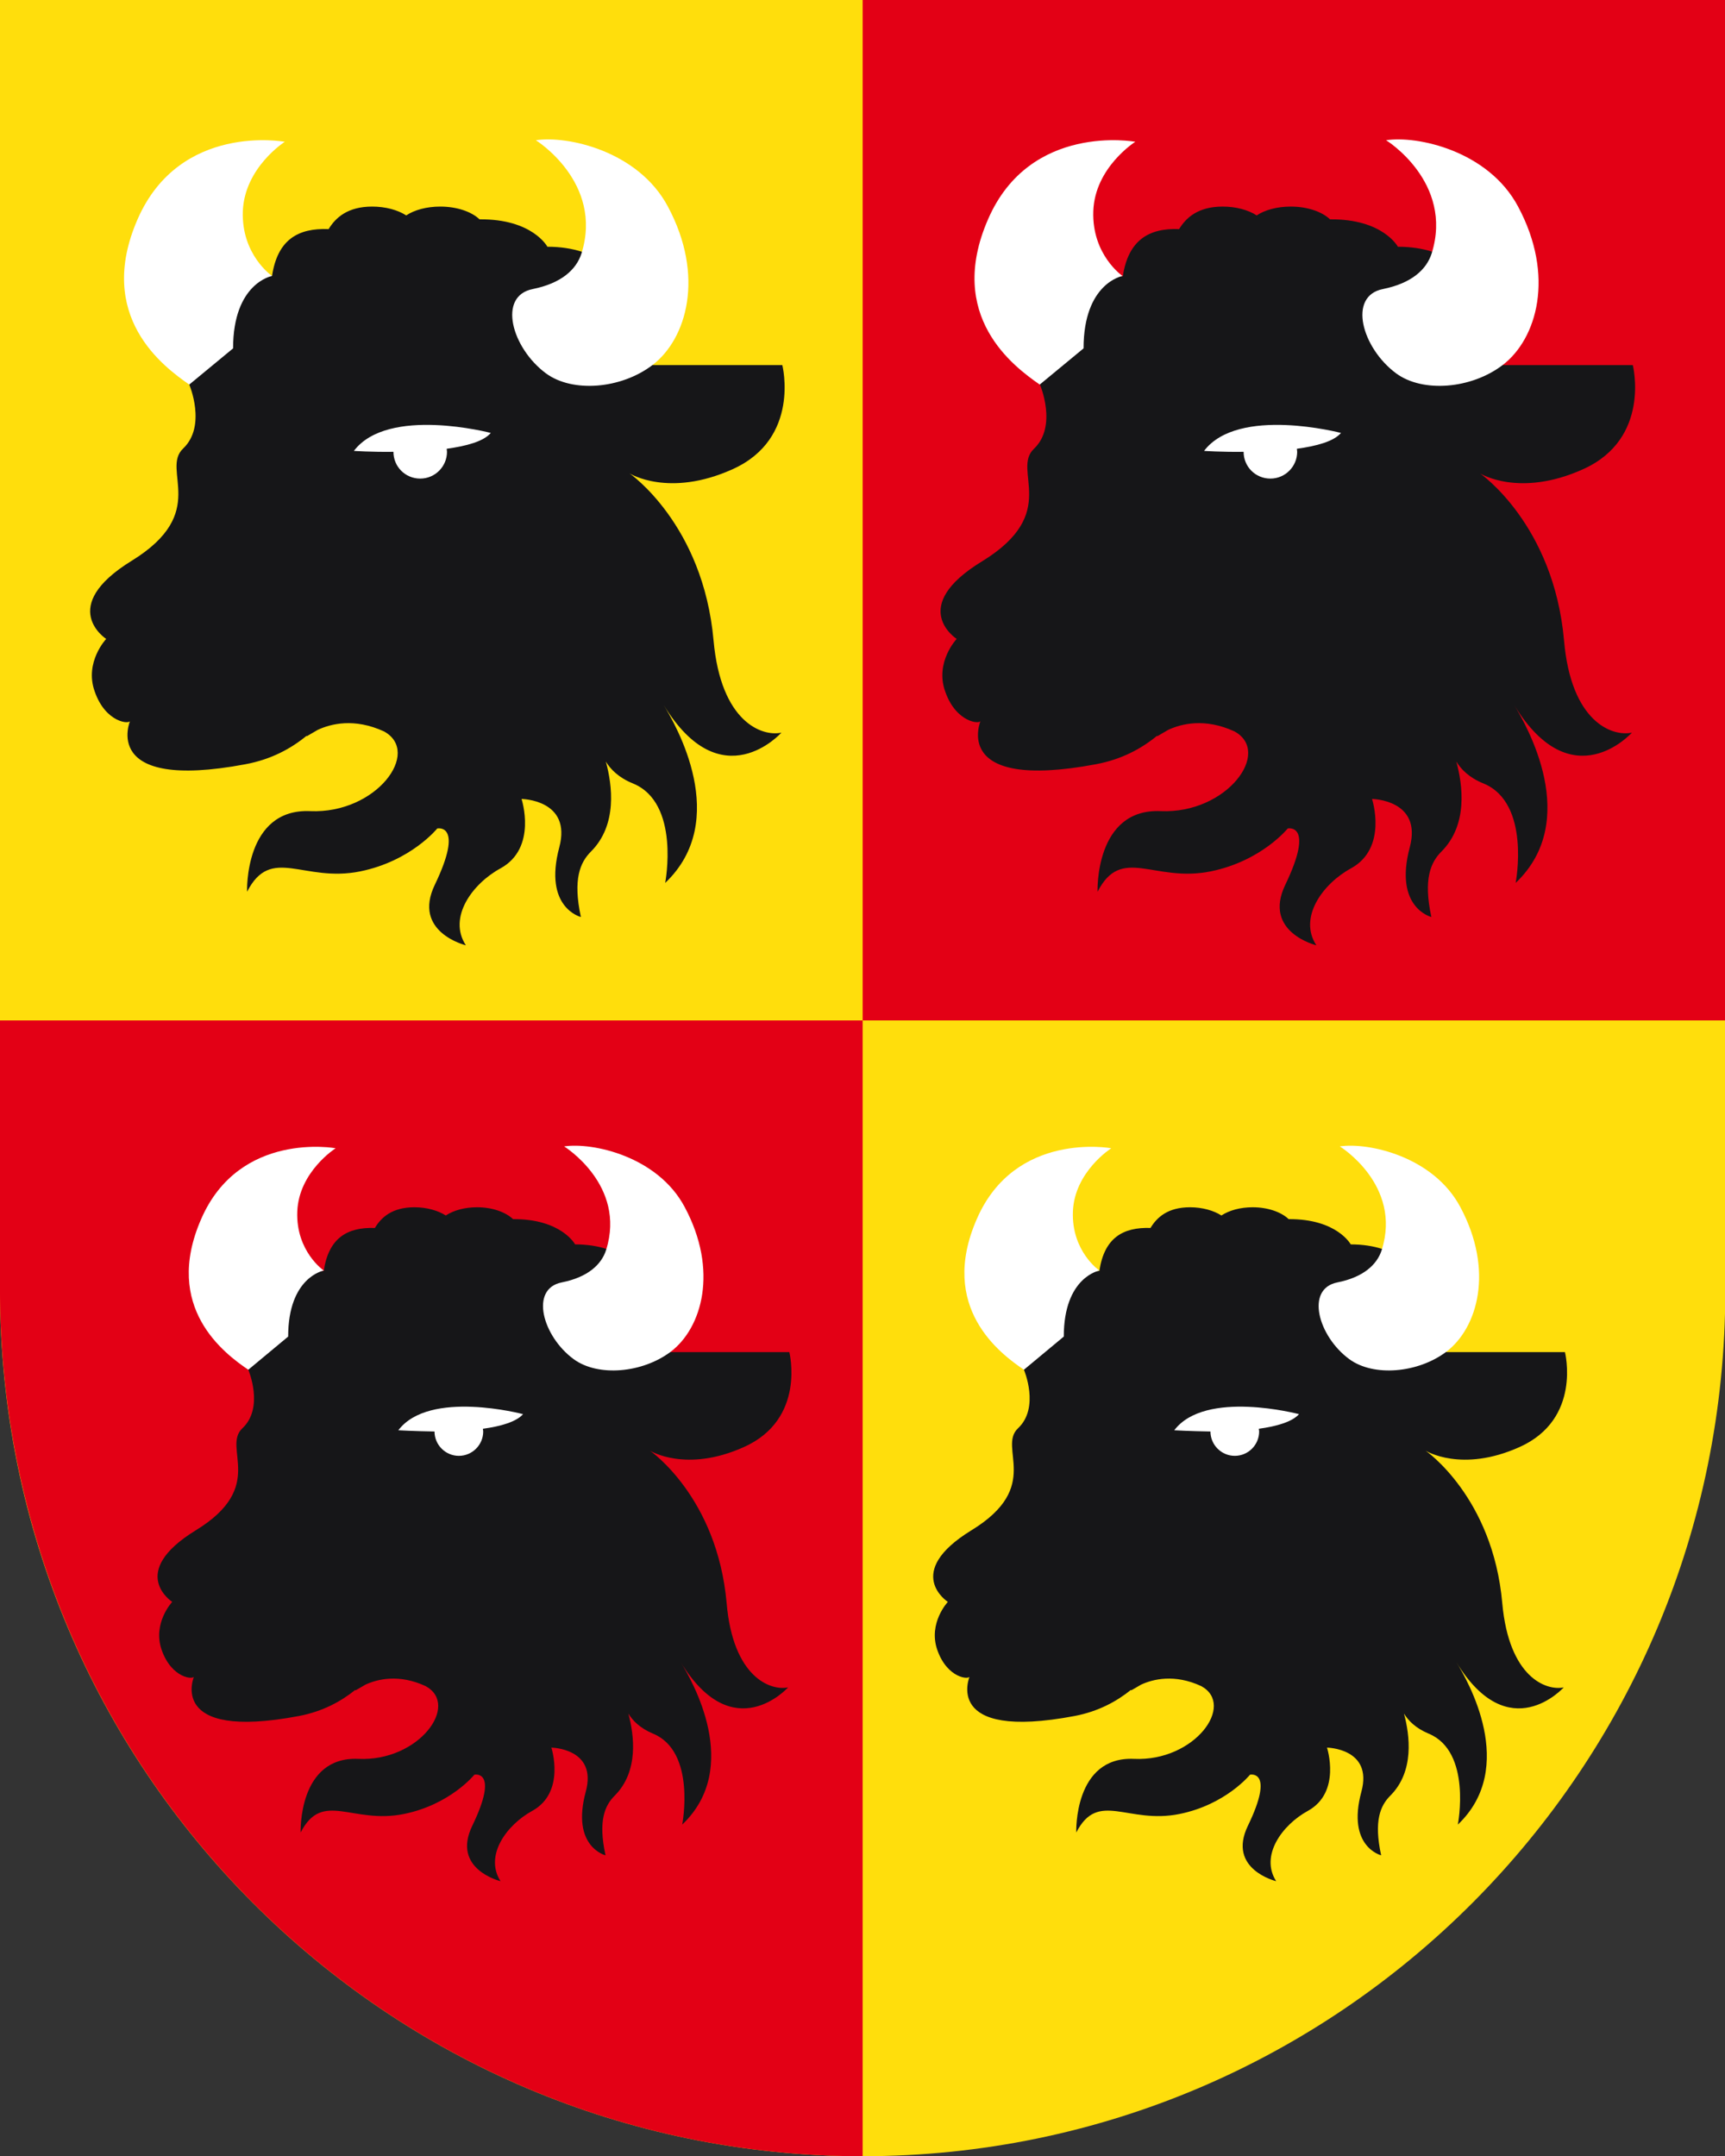
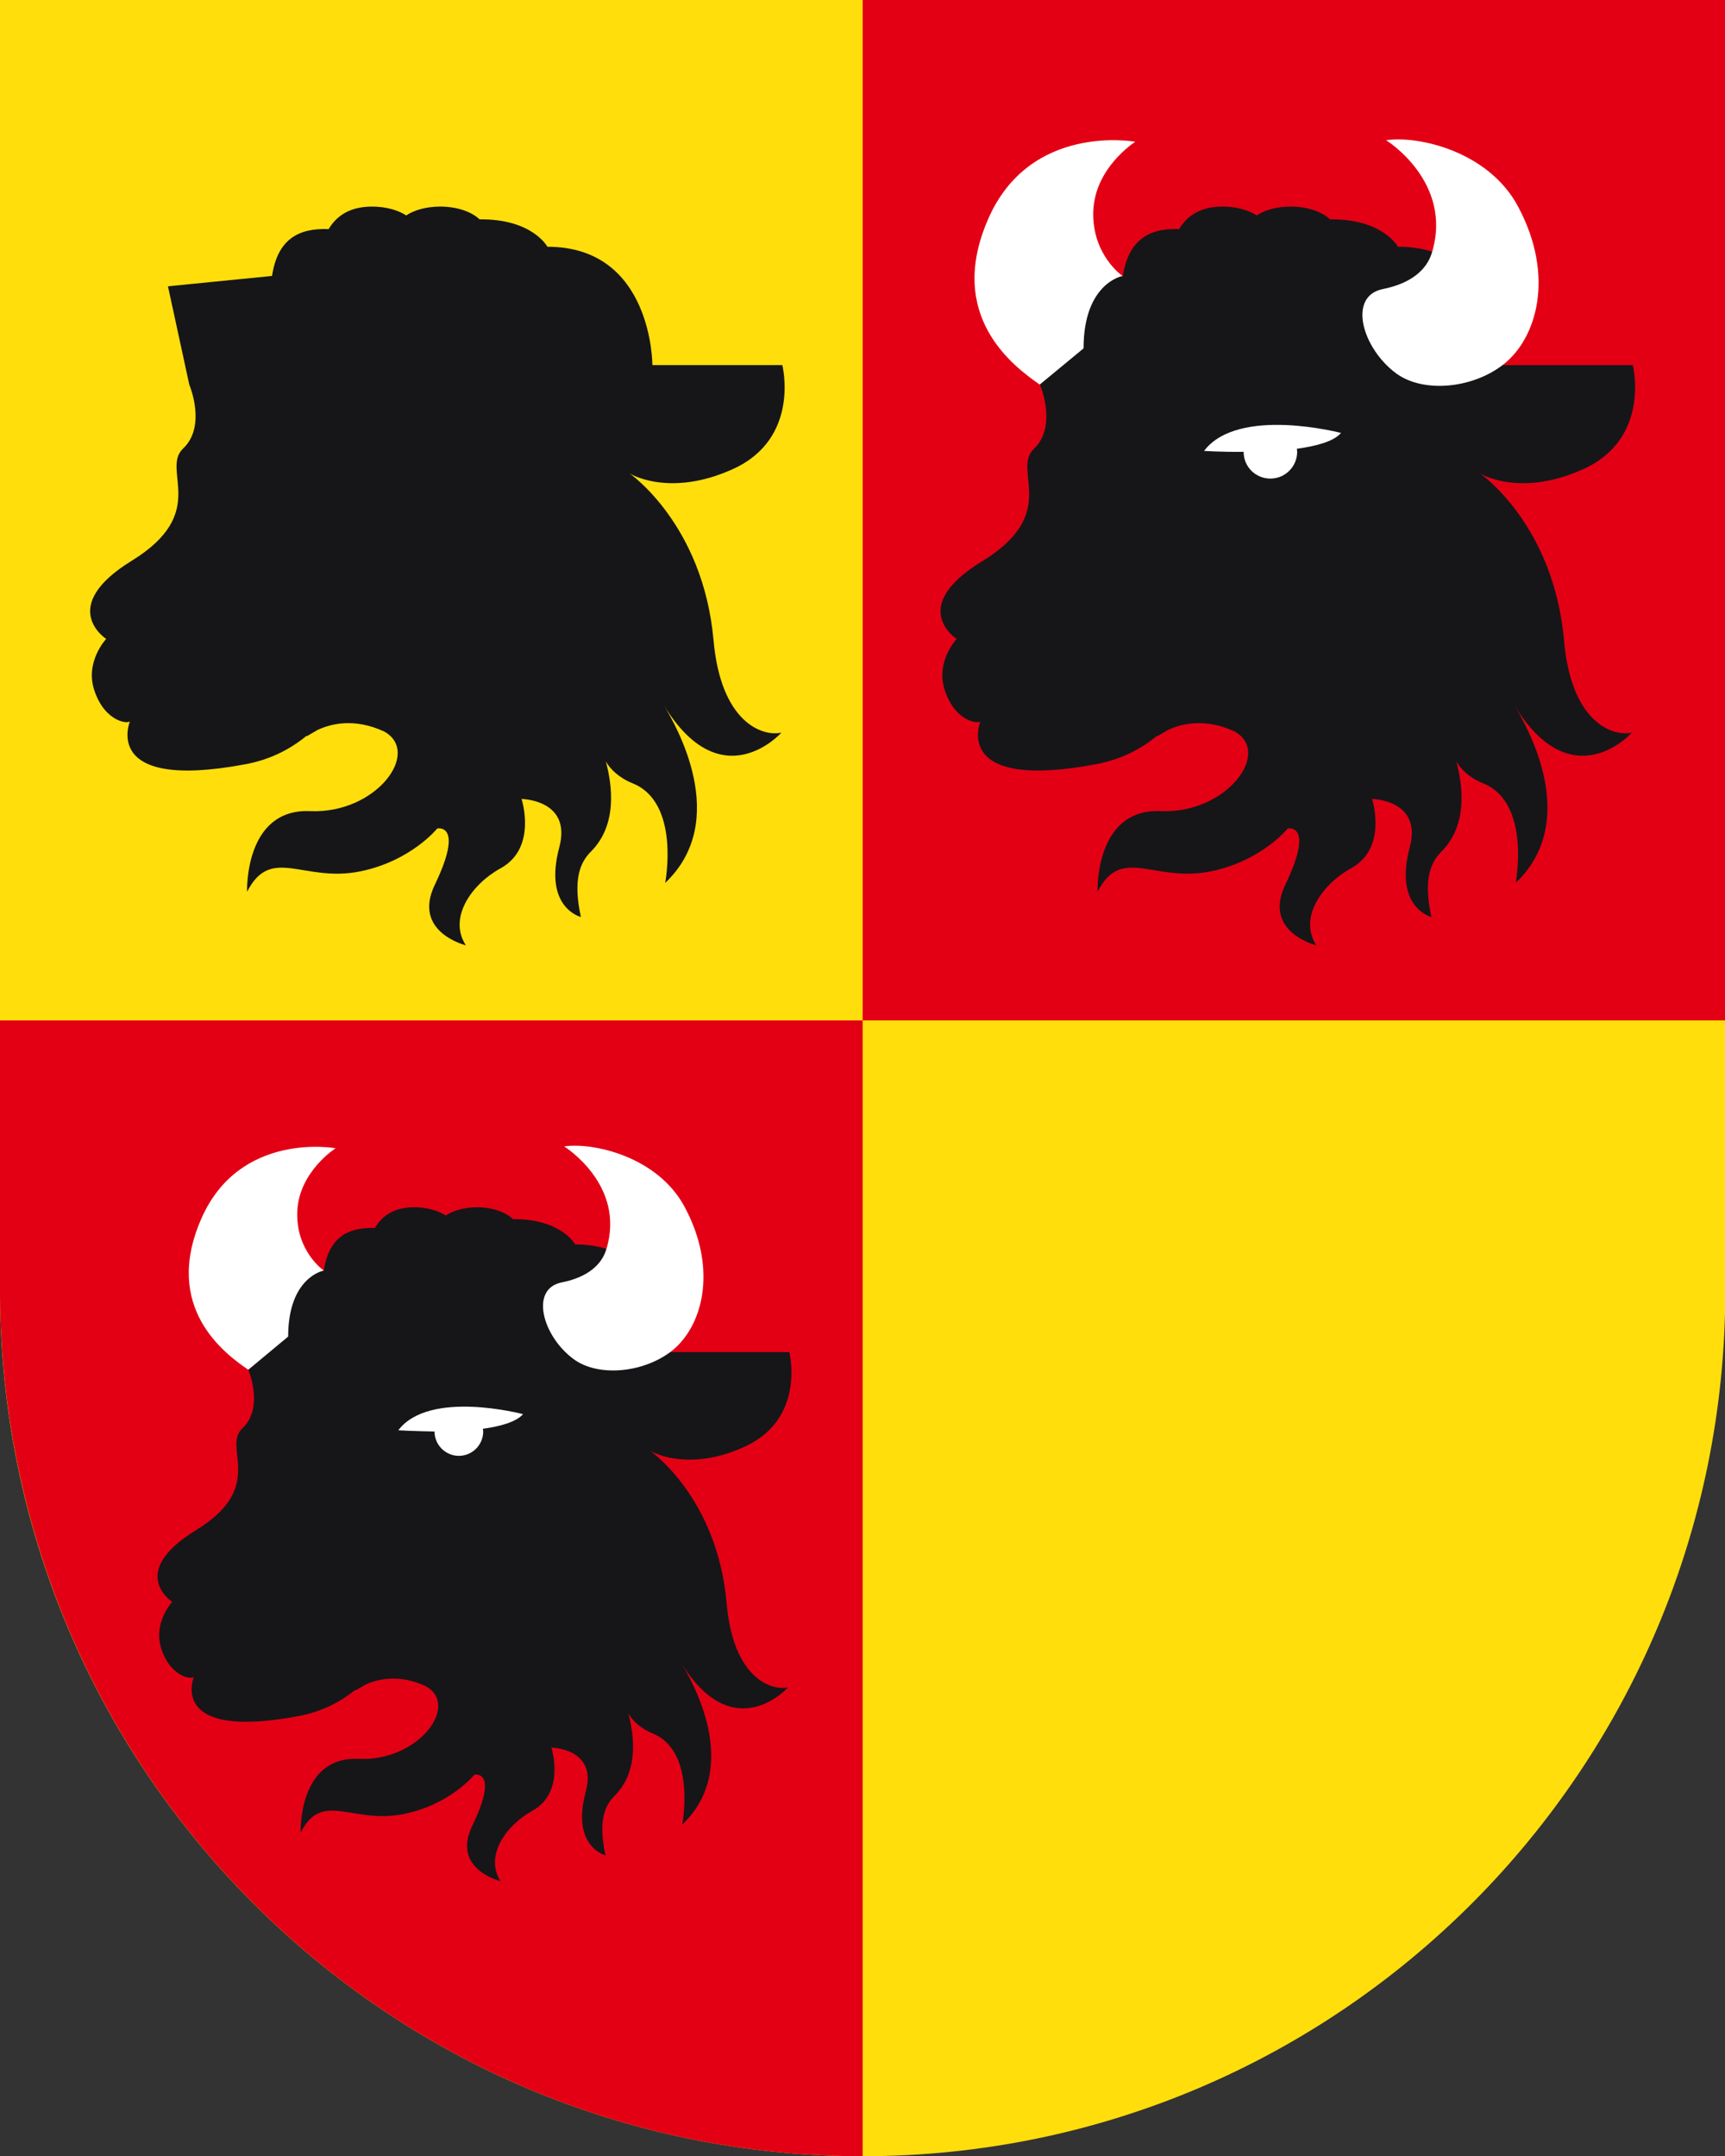
<svg xmlns="http://www.w3.org/2000/svg" xml:space="preserve" id="Ebene_1" x="0" y="0" style="enable-background:new 0 0 56.69 70.87" version="1.1" viewBox="0 0 56.69 70.87">
  <rect x="0" y="0" width="56.69" height="70.87" fill="#333333" stroke="none" />
  <style>.st1{fill:#e30015}.st2{fill:#161618}.st3{fill:#fff}</style>
  <path d="M56.69 0H0v42.42c0 15.71 12.69 28.45 28.35 28.45S56.7 58.13 56.7 42.42V0z" style="fill:#ffde0c" />
  <path d="M0 33.54h28.35v37.33C15.14 70.87 4.04 61.8.9 49.53a28.478 28.478 0 0 1-.86-5.65C.01 43.4 0 42.91 0 42.42v-8.88zM28.35 0H56.7v33.54H28.35z" class="st1" />
  <path d="M23.88 52.69c-.31-3.49-2.52-5.01-2.52-5.01s1.18.74 3.09-.12c2.05-.92 1.49-3.12 1.49-3.12h-3.9s.01-3.54-3.14-3.54c0 0-.45-.84-2.04-.83-.24-.23-.68-.39-1.18-.39-.41 0-.77.1-1.03.27-.25-.16-.62-.27-1.03-.27-.73 0-1.09.33-1.3.68-.91-.03-1.52.33-1.68 1.41l-3.12.31.64 2.94s.53 1.24-.19 1.92c-.69.64.82 1.92-1.54 3.36-2.26 1.39-.77 2.35-.77 2.35s-.65.69-.35 1.57c.33.96 1.08 1 1.07.87 0 0-.93 2.14 3.45 1.31.78-.15 1.38-.48 1.85-.86v.02s.13-.07.33-.19c.39-.18 1.1-.36 1.98.05 1.13.62-.22 2.48-2.21 2.39-1.99-.09-1.9 2.42-1.9 2.42.72-1.4 1.69-.26 3.4-.61 1.52-.31 2.31-1.29 2.31-1.29s.83-.18-.07 1.68c-.69 1.43.93 1.82.93 1.82-.54-.84.2-1.85 1.04-2.31 1.11-.61.63-2.08.63-2.08s1.52.02 1.13 1.45c-.49 1.81.65 2.09.65 2.09-.25-1.14-.02-1.64.3-1.96.8-.8.64-1.99.45-2.7.14.23.38.48.81.66 1.43.59.96 2.99.96 2.99 1.98-1.88.32-4.74-.05-5.34 1.73 2.84 3.53.83 3.53.83-.57.12-1.81-.32-2.02-2.77z" class="st2" />
  <path d="M19.92 41.08c-.15.48-.6.9-1.46 1.07-1.06.21-.63 1.77.39 2.52.8.59 2.26.46 3.19-.24 1.03-.78 1.58-2.67.46-4.76-.89-1.67-3.03-2.13-3.96-1.99 0 0 2.05 1.27 1.38 3.4zM13.09 47.01c1.02-1.35 4.1-.53 4.1-.53-.22.25-.73.4-1.32.48 0 .03.01.06.01.09 0 .44-.36.8-.8.8-.44 0-.8-.36-.8-.8-.67-.01-1.19-.04-1.19-.04zM9.77 39.82c-.05 1.31.87 1.94.87 1.94s-1.17.21-1.17 2.17l-1.31 1.09c-.78-.53-2.82-2.04-1.55-4.95 1.26-2.91 4.42-2.33 4.42-2.33s-1.21.77-1.26 2.08z" class="st3" />
-   <path d="M49.37 52.69c-.31-3.49-2.52-5.01-2.52-5.01s1.18.74 3.09-.12c2.05-.92 1.49-3.12 1.49-3.12h-3.9s.01-3.54-3.14-3.54c0 0-.45-.84-2.04-.83-.24-.23-.68-.39-1.18-.39-.41 0-.77.1-1.03.27-.25-.16-.62-.27-1.03-.27-.73 0-1.09.33-1.3.68-.91-.03-1.52.33-1.68 1.41l-3.12.31.64 2.94s.53 1.24-.19 1.92c-.69.64.82 1.92-1.54 3.36-2.26 1.39-.77 2.35-.77 2.35s-.65.69-.35 1.57c.33.96 1.08 1 1.07.87 0 0-.93 2.14 3.45 1.31.78-.15 1.38-.48 1.85-.86v.02s.13-.07.33-.19c.39-.18 1.1-.36 1.98.05 1.13.62-.22 2.48-2.21 2.39-1.99-.09-1.9 2.42-1.9 2.42.72-1.4 1.69-.26 3.4-.61 1.52-.31 2.31-1.29 2.31-1.29s.83-.18-.07 1.68c-.69 1.43.93 1.82.93 1.82-.54-.84.2-1.85 1.04-2.31 1.11-.61.63-2.08.63-2.08s1.52.02 1.13 1.45c-.49 1.81.65 2.09.65 2.09-.25-1.14-.02-1.64.3-1.96.8-.8.64-1.99.45-2.7.14.23.38.48.81.66 1.43.59.96 2.99.96 2.99 1.98-1.88.32-4.74-.05-5.34 1.73 2.84 3.53.83 3.53.83-.57.12-1.8-.32-2.02-2.77z" class="st2" />
-   <path d="M45.41 41.08c-.15.48-.6.9-1.46 1.07-1.06.21-.63 1.77.39 2.52.8.59 2.26.46 3.19-.24 1.03-.78 1.58-2.67.46-4.76-.89-1.67-3.03-2.13-3.96-1.99.01 0 2.05 1.27 1.38 3.4zM38.59 47.01c1.02-1.35 4.1-.53 4.1-.53-.22.25-.73.4-1.32.48 0 .03.01.06.01.09 0 .44-.36.8-.8.8-.44 0-.8-.36-.8-.8-.67-.01-1.19-.04-1.19-.04zM35.26 39.82c-.05 1.31.87 1.94.87 1.94s-1.17.21-1.17 2.17l-1.31 1.09c-.78-.53-2.82-2.04-1.55-4.95 1.26-2.91 4.42-2.33 4.42-2.33s-1.21.77-1.26 2.08z" class="st3" />
  <path d="M23.45 21.05c-.34-3.82-2.76-5.49-2.76-5.49s1.29.81 3.39-.14c2.24-1.01 1.63-3.42 1.63-3.42h-4.27s.01-3.89-3.45-3.89c0 0-.49-.92-2.23-.9-.26-.25-.74-.42-1.29-.42-.45 0-.85.11-1.12.29-.28-.18-.68-.29-1.12-.29-.8 0-1.2.36-1.43.74-1.01-.04-1.68.35-1.86 1.54l-3.42.34.7 3.23s.58 1.36-.2 2.1c-.75.71.89 2.1-1.69 3.69C1.86 19.95 3.49 21 3.49 21s-.72.76-.38 1.72c.36 1.05 1.18 1.1 1.17.96 0 0-1.02 2.34 3.78 1.44.86-.16 1.51-.52 2.02-.94v.02s.14-.08.36-.21c.43-.2 1.2-.4 2.18.05 1.24.68-.25 2.71-2.42 2.62-2.18-.1-2.08 2.65-2.08 2.65.79-1.54 1.85-.29 3.72-.67 1.67-.34 2.53-1.41 2.53-1.41s.9-.19-.08 1.85c-.75 1.56 1.02 1.99 1.02 1.99-.6-.92.22-2.03 1.14-2.53 1.22-.67.69-2.28.69-2.28s1.66.02 1.24 1.59c-.53 1.99.71 2.29.71 2.29-.27-1.25-.02-1.8.33-2.15.88-.88.7-2.19.49-2.96.15.25.42.53.89.72 1.57.64 1.06 3.27 1.06 3.27 2.17-2.06.35-5.19-.05-5.85 1.9 3.12 3.87.91 3.87.91-.64.14-1.99-.35-2.23-3.03z" class="st2" />
-   <path d="M19.11 8.33c-.17.53-.66.98-1.6 1.17-1.17.23-.69 1.94.43 2.77.88.65 2.48.51 3.5-.27 1.13-.86 1.73-2.93.51-5.21-.98-1.84-3.32-2.34-4.34-2.18-.01-.01 2.23 1.38 1.5 3.72zM11.63 14.82c1.12-1.48 4.5-.59 4.5-.59-.24.28-.8.43-1.45.52 0 .03.01.07.01.1 0 .48-.39.88-.88.88s-.88-.39-.88-.88c-.73.01-1.3-.03-1.3-.03zM7.98 6.94c-.05 1.44.96 2.13.96 2.13s-1.28.23-1.28 2.38l-1.44 1.19c-.85-.59-3.09-2.24-1.7-5.43s4.84-2.55 4.84-2.55-1.32.84-1.38 2.28z" class="st3" />
  <path d="M51.4 21.05c-.34-3.82-2.76-5.49-2.76-5.49s1.29.81 3.39-.14c2.24-1.01 1.63-3.42 1.63-3.42h-4.27s.01-3.89-3.45-3.89c0 0-.49-.92-2.23-.9-.26-.25-.74-.42-1.29-.42-.45 0-.85.11-1.12.29-.28-.18-.68-.29-1.12-.29-.8 0-1.2.36-1.43.74-.99-.04-1.67.36-1.85 1.55l-3.42.34.7 3.23s.58 1.36-.2 2.1c-.75.71.89 2.1-1.69 3.69-2.49 1.51-.85 2.56-.85 2.56s-.72.76-.38 1.72c.36 1.05 1.18 1.1 1.17.96 0 0-1.02 2.34 3.78 1.44.86-.16 1.51-.52 2.02-.94v.02s.14-.08.36-.21c.43-.2 1.2-.4 2.18.05 1.24.68-.25 2.71-2.42 2.62-2.18-.1-2.08 2.65-2.08 2.65.79-1.54 1.85-.29 3.72-.67 1.67-.34 2.53-1.41 2.53-1.41s.9-.19-.08 1.85c-.75 1.56 1.02 1.99 1.02 1.99-.6-.92.22-2.03 1.14-2.53 1.22-.67.69-2.28.69-2.28s1.66.02 1.24 1.59c-.53 1.99.71 2.29.71 2.29-.27-1.25-.02-1.8.33-2.15.88-.88.7-2.19.49-2.96.15.25.42.53.89.72 1.57.64 1.06 3.27 1.06 3.27 2.17-2.06.35-5.19-.05-5.85 1.9 3.12 3.87.91 3.87.91-.65.14-2-.35-2.23-3.03z" class="st2" />
  <path d="M47.05 8.33c-.17.53-.66.98-1.6 1.17-1.17.23-.69 1.94.43 2.77.88.65 2.48.51 3.5-.27 1.13-.86 1.73-2.93.51-5.21-.98-1.84-3.32-2.34-4.34-2.18 0-.01 2.23 1.38 1.5 3.72zM39.57 14.82c1.12-1.48 4.5-.59 4.5-.59-.24.28-.8.43-1.45.52 0 .03.01.07.01.1 0 .48-.39.88-.88.88s-.88-.39-.88-.88c-.73.01-1.3-.03-1.3-.03zM35.93 6.94c-.05 1.44.96 2.13.96 2.13s-1.28.23-1.28 2.38l-1.44 1.19c-.85-.59-3.09-2.24-1.7-5.43 1.38-3.19 4.84-2.55 4.84-2.55s-1.33.84-1.38 2.28z" class="st3" />
</svg>